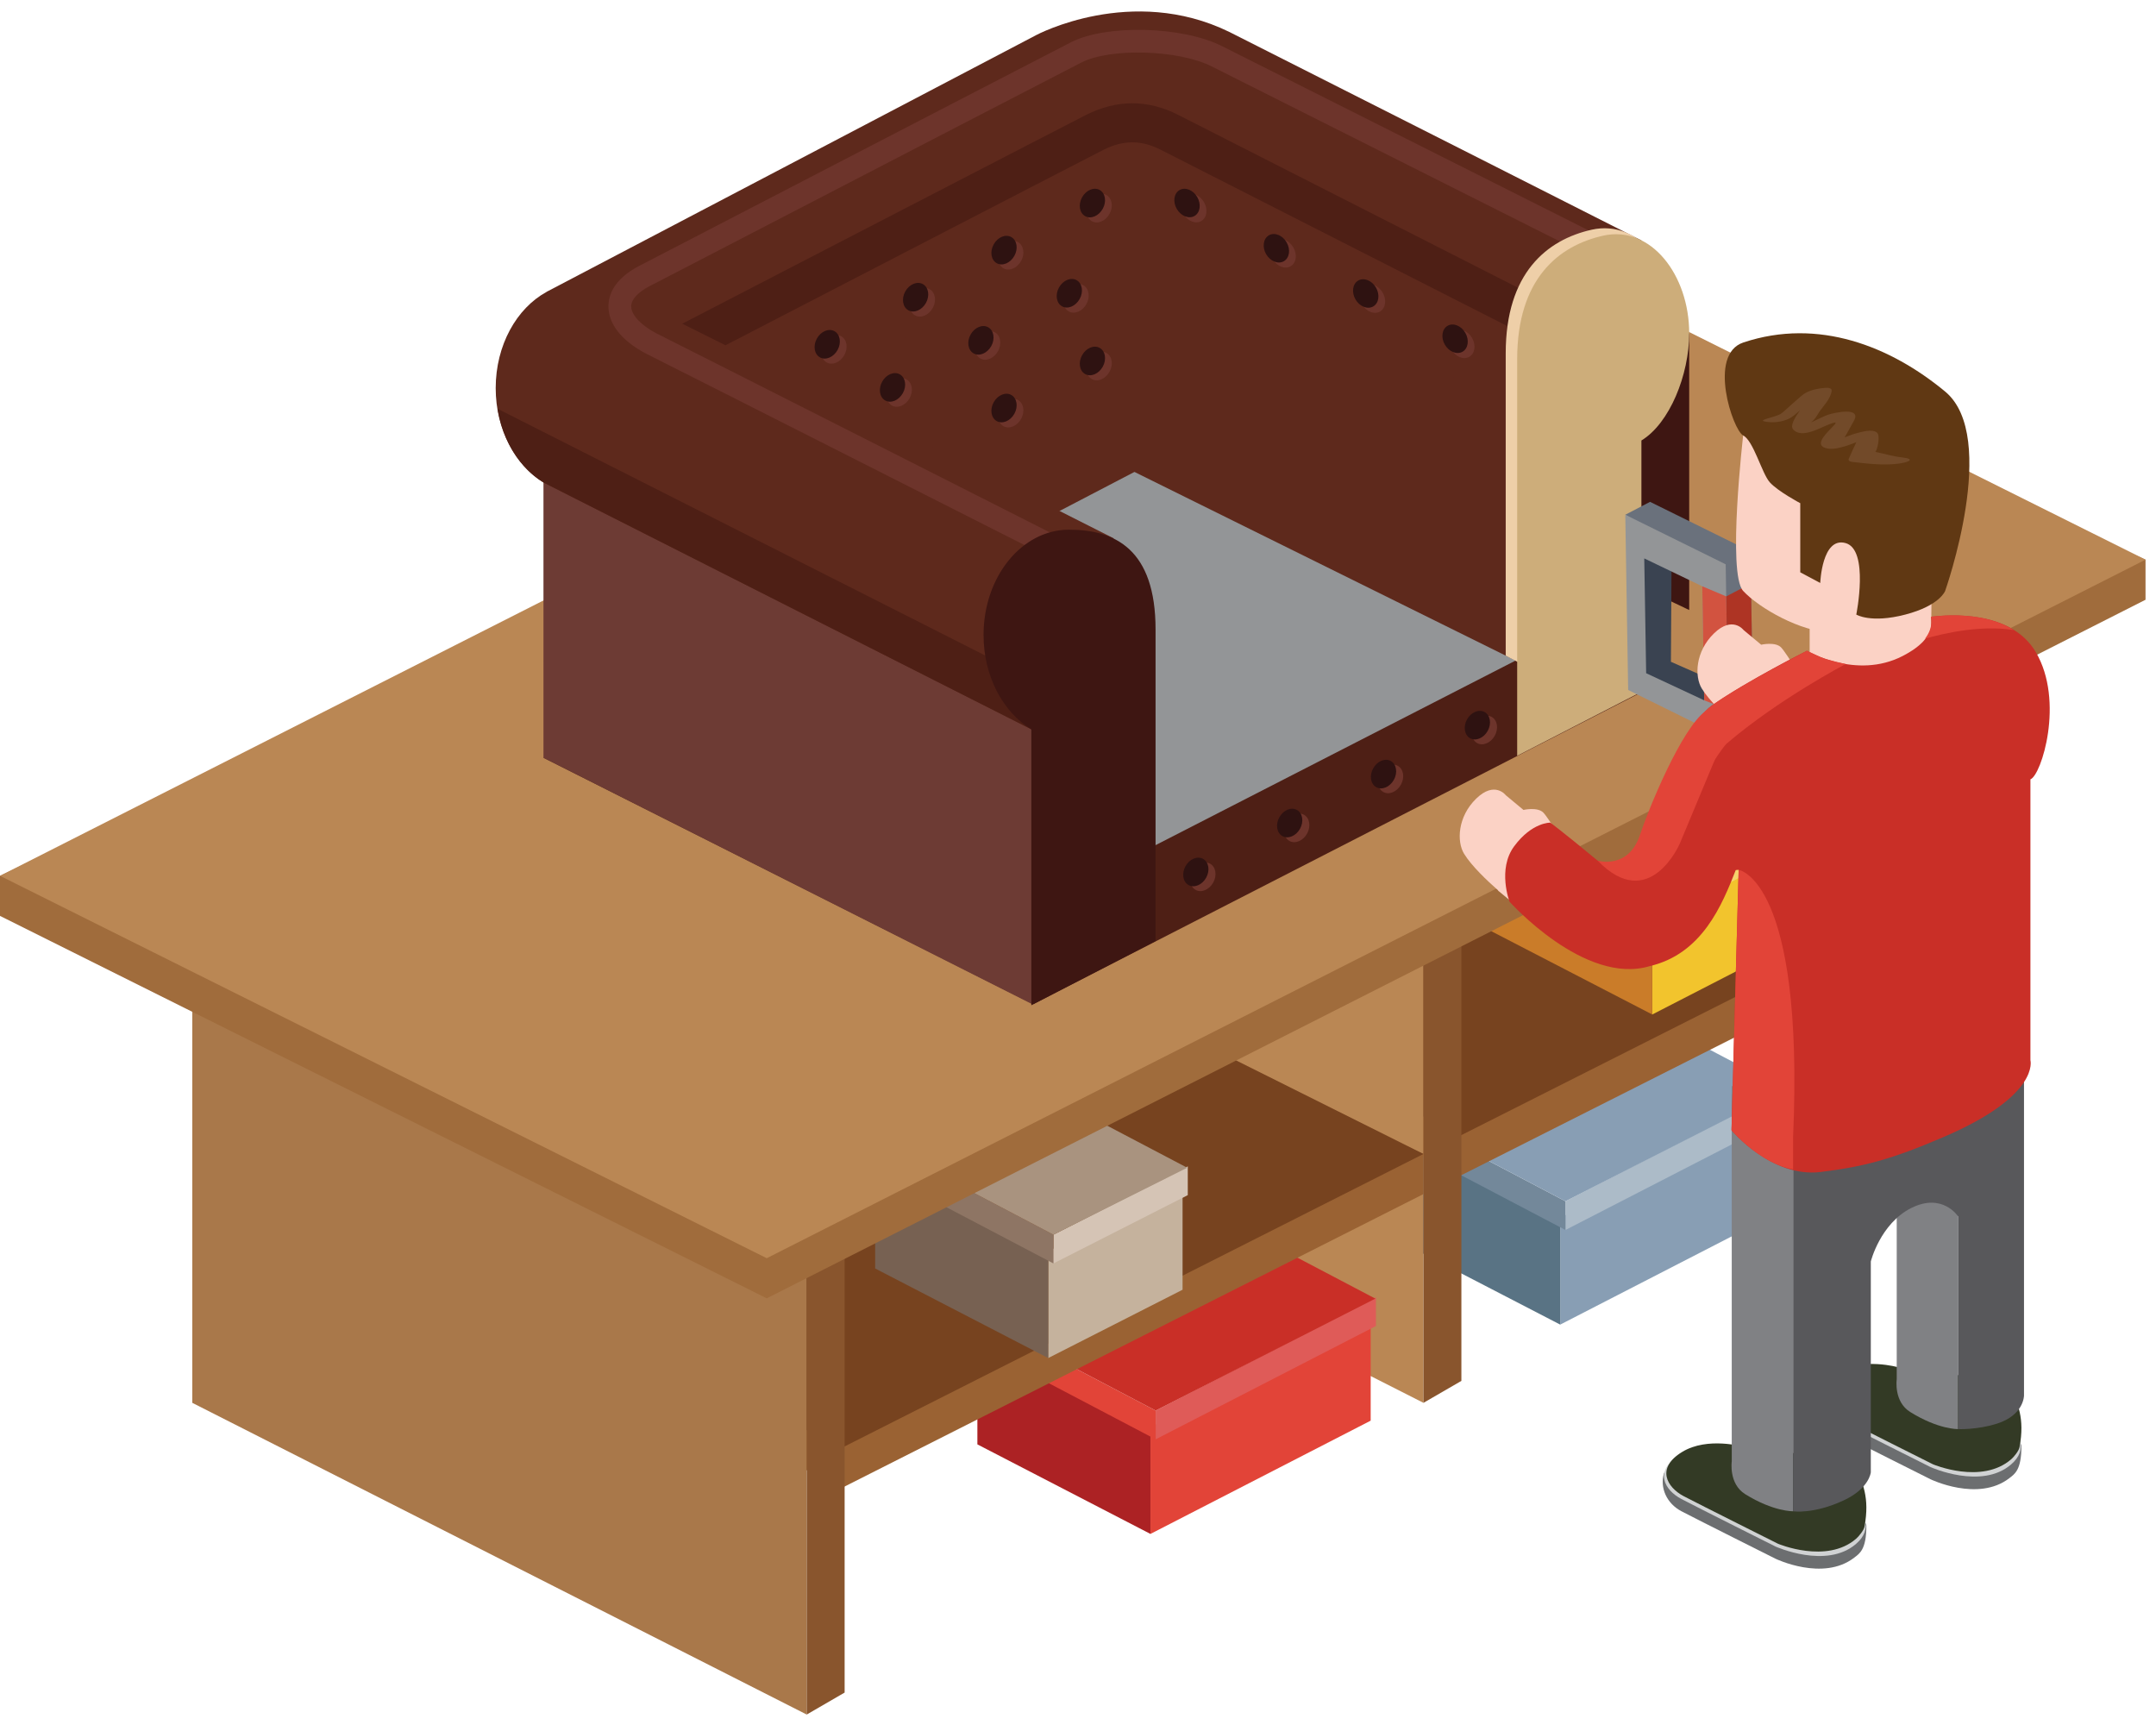
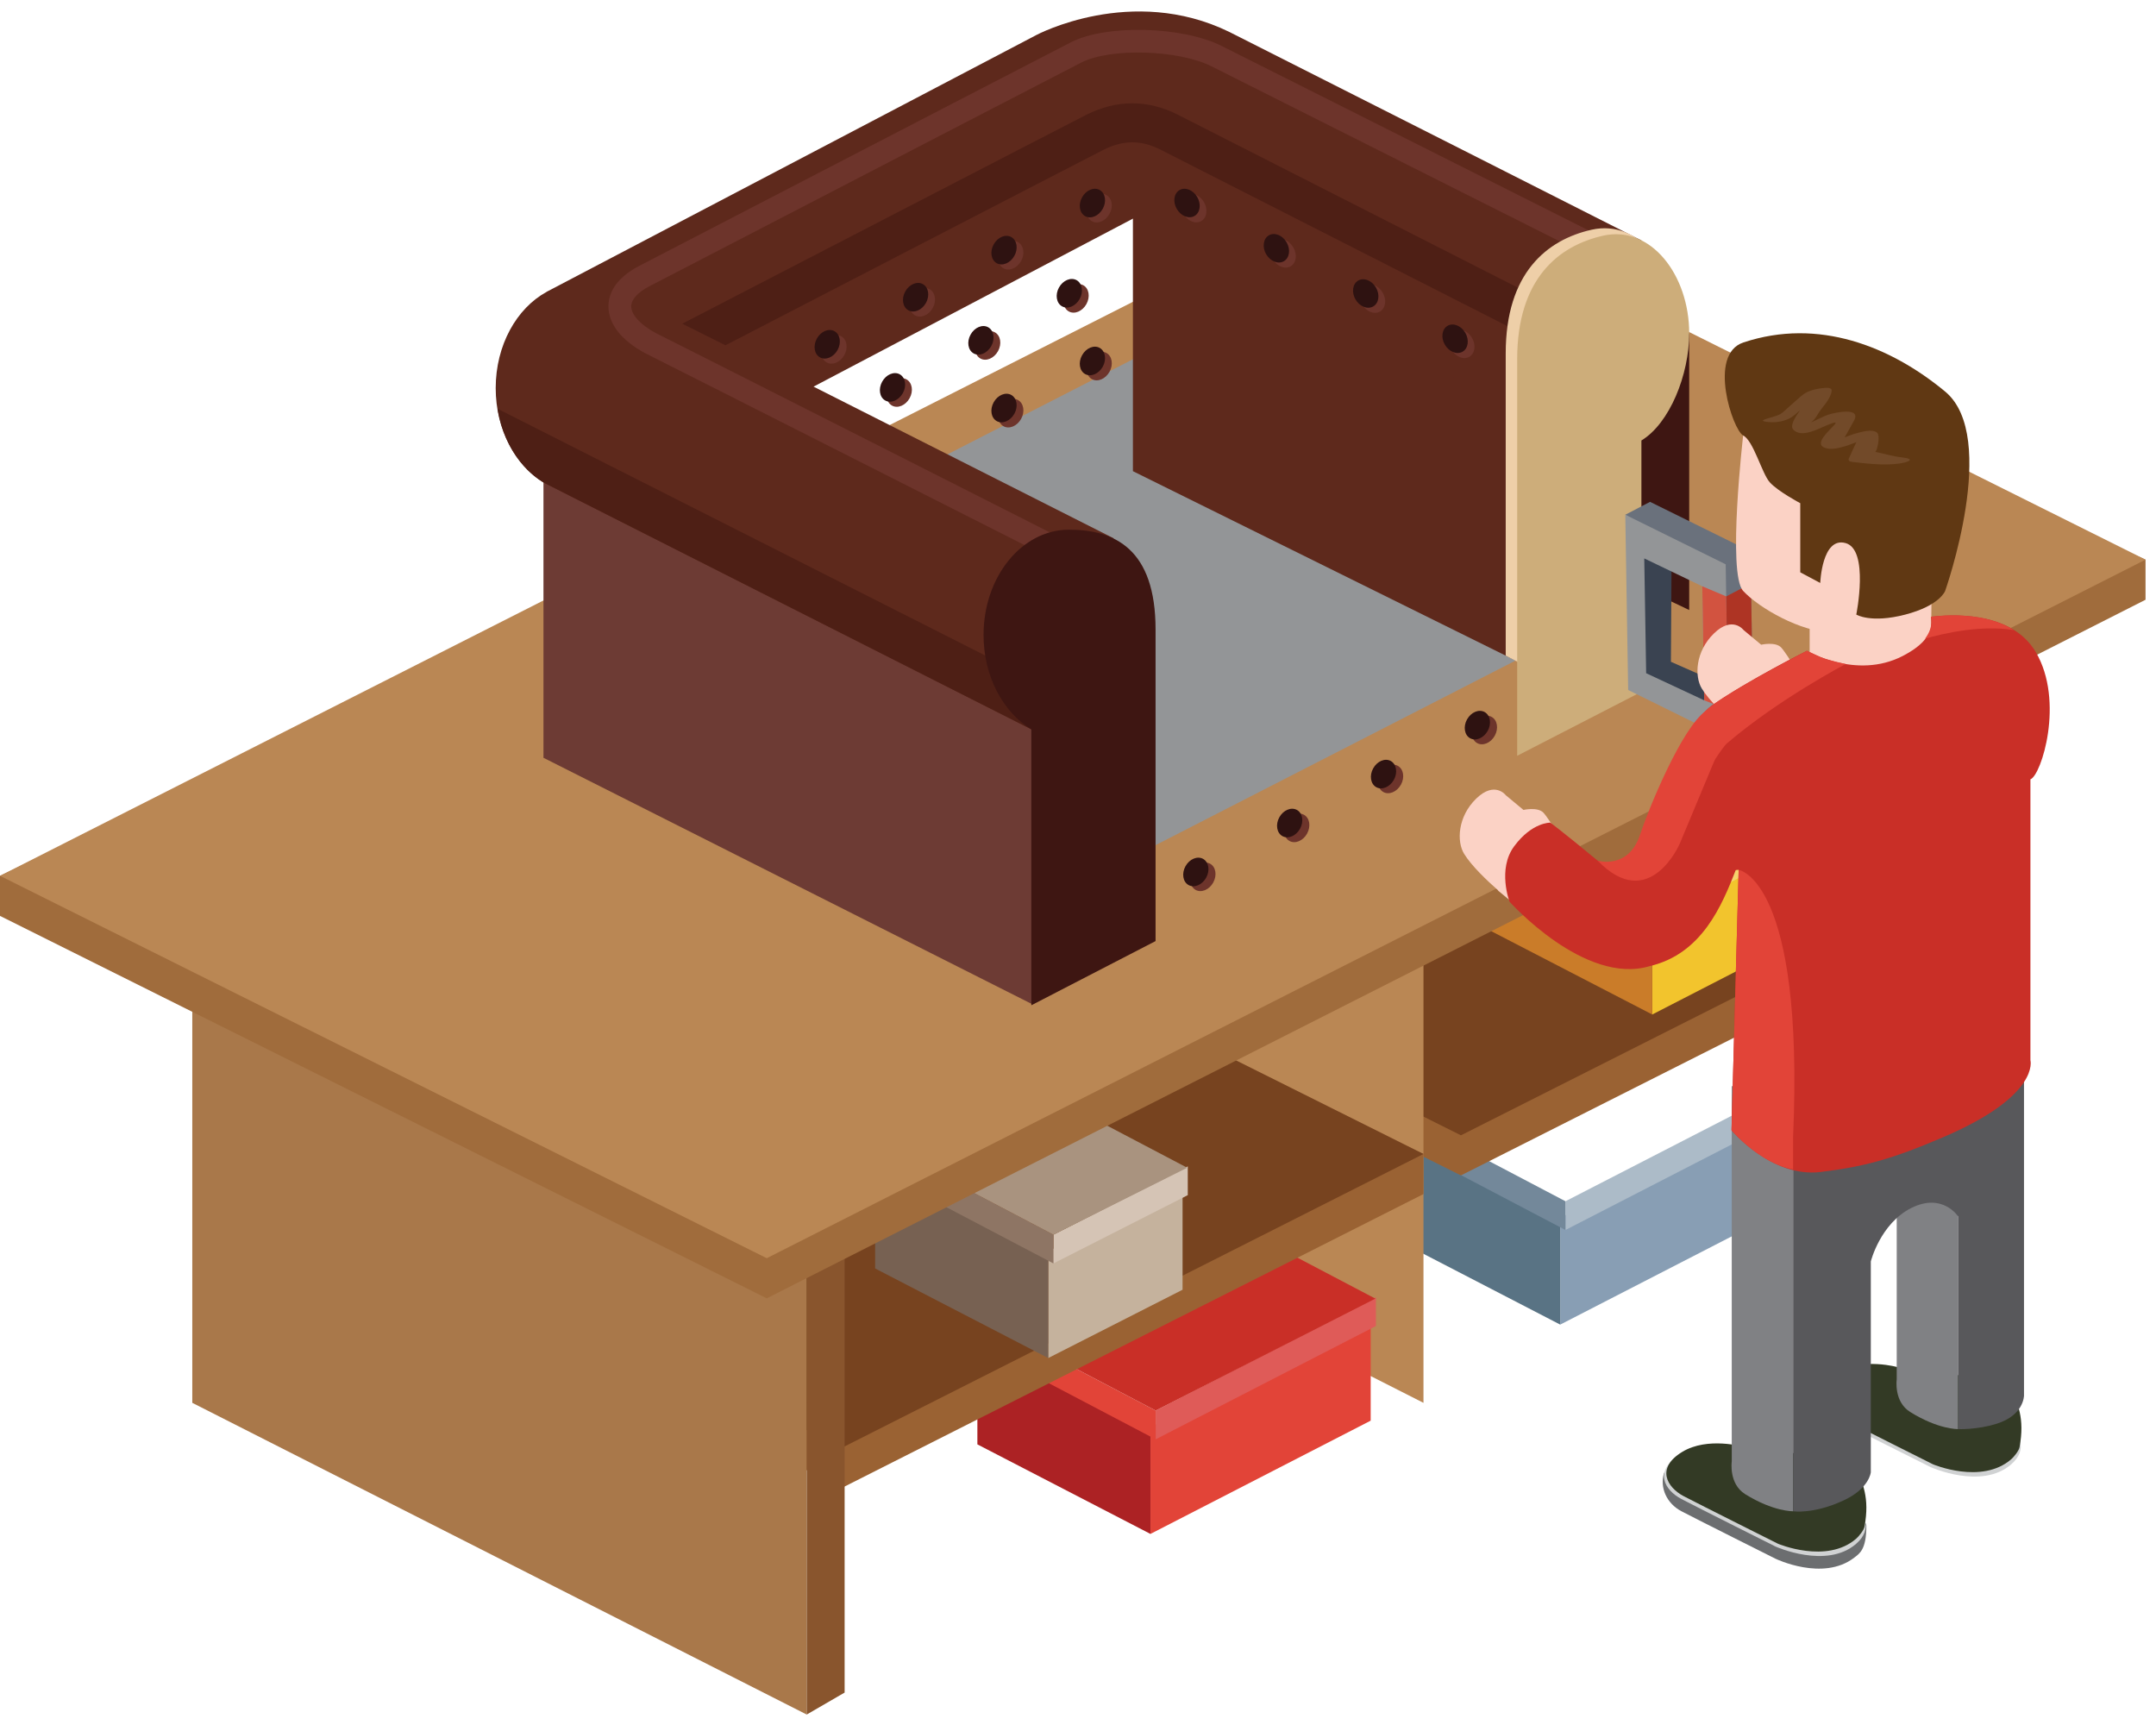
<svg xmlns="http://www.w3.org/2000/svg" width="170" height="136" viewBox="0 0 170 136">
  <g fill="none" fill-rule="evenodd">
    <path fill="#889EB4" d="M123.023 104.433l17.365-8.933v-8.416l-17.365 8.933z" />
    <path fill="#597384" d="M123.023 104.433l-13.646-7.063v-8.413l13.646 7.06z" />
    <path fill="#ACBBC8" d="M123.435 96.973L140.8 88.04v-2.266l-17.364 8.933z" />
    <path fill="#73889A" d="M123.435 96.973l-14.508-7.62v-2.269l14.508 7.623z" />
-     <path fill="#889EB4" d="M123.435 94.707l-14.508-7.623 17.324-8.824 14.504 7.62z" />
    <path fill="#BA8754" d="M107.66 63.396l48.448 24.574V44.267l-48.449-24.576z" />
    <path fill="#9A6233" d="M156.108 72.04l-40.913 20.63L74.26 72.24v-3.161l40.913-17.47 40.934 17.27z" />
    <path fill="#77431F" d="M156.108 68.878l-40.913 20.631L74.26 69.078l40.913-20.631z" />
    <path fill="#F2C42D" d="M130.28 79.983l17.367-8.933v-8.416l-17.367 8.933z" />
    <path fill="#CA7C29" d="M130.28 79.983L116.63 72.92v-8.413l13.649 7.06z" />
    <path fill="#F6D26D" d="M130.69 72.523l17.366-8.933v-2.266l-17.366 8.931z" />
    <path fill="#E9A529" d="M130.69 72.523l-14.506-7.621v-2.268l14.506 7.621z" />
    <path fill="#CA7C29" d="M130.69 70.255l-14.506-7.62 17.323-8.825 14.506 7.62z" />
    <path fill="#89552D" d="M159.094 86.237l-2.987 1.732V50.48h2.987z" />
    <path fill="#BA8754" d="M63.793 86.027l48.448 24.574V66.898L63.793 42.324z" />
-     <path fill="#89552D" d="M115.23 108.87l-2.989 1.73V73.114h2.989z" />
    <path fill="#E24438" d="M90.713 120.936l17.365-8.931v-8.416l-17.365 8.933z" />
    <path fill="#AC2224" d="M90.713 120.936l-13.647-7.061v-8.415l13.647 7.062z" />
    <path fill="#DF5B58" d="M91.123 113.478l17.365-8.934v-2.267l-17.365 8.933z" />
    <path fill="#E24438" d="M91.123 113.478l-14.506-7.621v-2.268l14.506 7.62z" />
    <path fill="#C92F27" d="M91.123 111.21l-14.506-7.621 17.323-8.825 14.506 7.62z" />
    <path fill="#9A6233" d="M112.242 94.14l-45.856 23.165-40.934-20.431v-3.161l45.855-20.005 40.935 17.271z" />
    <path fill="#77431F" d="M112.242 90.979l-45.856 23.164-40.934-20.43 45.855-23.167z" />
    <path fill="#A9784A" d="M15.162 110.6l48.448 24.576V91.472L15.162 66.898z" />
    <path fill="#89552D" d="M63.609 97.686v37.49l2.99-1.733V97.686z" />
    <path fill="#C5B29D" d="M82.652 107.07l10.593-5.387V93.27l-10.593 5.387z" />
    <path fill="#776152" d="M82.652 107.07l-13.647-7.063v-8.413l13.647 7.062z" />
    <path fill="#D5C4B5" d="M83.063 99.61l10.593-5.385v-2.268l-10.593 5.387z" />
    <path fill="#8E7564" d="M83.063 99.61l-14.507-7.621v-2.266l14.507 7.62z" />
    <path fill="#A9937F" d="M83.063 97.344l-14.507-7.621 10.549-5.279 14.507 7.621z" />
    <path fill="#A06C3C" d="M0 69.05v3.16l60.458 30.152 108.716-55.077v-3.161l-60.459-26.988z" />
    <path fill="#BA8754" d="M0 69.05l60.458 30.148 108.716-55.074-60.459-30.15z" />
-     <path fill="#4E1F15" d="M129.422 54.584L81.467 79.168 42.852 59.743l47.786-24.5z" />
    <path fill="#939597" d="M129.422 46.994L81.467 71.578 42.852 52.152l47.786-24.498z" />
-     <path fill="#5E291C" d="M124.043 19.174L80.59 41.826 53.898 27.655 87.523 8.137z" />
    <path fill="#6D3B34" d="M81.386 79.169L42.852 59.744V37.855l38.534 19.426z" />
    <path fill="#5E291C" d="M119.63 52.138L89.33 37.148v-26.3l30.298 19.403z" />
    <path d="M124.377 34.716l5.044-15.763S102.481 5.31 96.924 2.514c-7.706-3.759-15.2.243-15.2.243l-38.49 20.18c-.023.01-.044.023-.067.034l-.071.039.002.004c-2.361 1.288-4.012 4.197-4.012 7.584 0 3.27 1.54 6.089 3.768 7.442L81.321 57.5l6.497-15.056-23.67-11.962 25.42-13.37 34.81 17.604z" fill="#5E291C" />
    <path d="M80.225 52.965L39.233 32.227c.416 2.556 1.774 4.691 3.621 5.812l38.467 19.462 5.52-5.431-2.507-1.267-4.109 2.162zM57.203 27.222l-3.408-1.701C55.43 24.676 84.16 9.804 85.643 9.057c2.42-1.217 4.86-1.219 7.253-.002l31.554 16.05-1.396 2.742L91.5 11.797c-1.512-.77-2.934-.767-4.475.008-1.466.739-29.422 15.21-29.822 15.417" fill="#4E1F15" />
    <path d="M83.554 44.376c-.307-.155-30.67-15.53-32.648-16.513-1.904-1.01-2.938-2.33-2.93-3.723.005-.882.434-2.148 2.45-3.19L52 20.135C72.034 9.75 82.951 4.096 84.451 3.33c2.775-1.42 8.773-1.267 11.885.298l31.23 15.695-.806 1.603L95.53 5.23c-2.61-1.312-7.978-1.471-10.262-.302-1.497.765-12.41 6.417-32.44 16.8l-1.579.817c-.95.49-1.475 1.06-1.478 1.604-.004.664.746 1.477 1.955 2.118 1.965.976 32.332 16.354 32.638 16.509l-.81 1.6z" fill="#6D342B" />
    <path d="M84.29 41.76c-3.72 0-6.737 3.716-6.737 8.3 0 3.269 1.538 6.087 3.768 7.44v21.757l9.795-5.062V49.638c0-6.343-3.206-7.877-6.825-7.877M126.411 44.864l6.782 3.23v-21.82h-6.782z" fill="#3E1612" />
    <path d="M125.507 18.11c3.763-.842 6.782 3.11 6.782 7.694 0 3.269-1.54 7.103-3.768 8.454v17.88l-6.706 1.179-3.09-1.627V27.86c0-6.342 3.25-8.96 6.782-9.75" fill="#EECFA8" />
    <path d="M126.411 18.58c3.763-.842 6.782 3.11 6.782 7.694 0 3.269-1.539 7.103-3.768 8.454v19.815l-9.796 5.043V28.33c0-6.341 3.25-8.96 6.782-9.749" fill="#CDAD7A" />
    <path fill="#3A4351" d="M136.328 54.196l-4.576-2.02.057-9.168-2.626.567.252 9.689 4.457 2.722z" />
    <path fill="#6A717C" d="M138.023 43.472l.227 13.816-1.954 1.017-1.25-13.34-6.892-4.382 1.953-1.017z" />
    <path d="M134.375 55.213l-4.576-2.137-.15-9.051 4.575 2.199.15 8.99zm-5.995-.814l7.916 3.907-.226-13.816-7.917-3.908.227 13.817z" fill="#939597" />
    <path fill="#D25340" d="M134.224 46.224l1.888.796.147 8.935-1.884-.742z" />
    <path fill="#AE3424" d="M138.063 46l-1.951 1.02.147 8.935 1.952-1.017z" />
    <path d="M140.442 51.047c.456.476 1.982 3.064 1.982 3.064s-1.63.265-2.722 1.464c-.513.566-1.921 2.367-1.921 2.367s-.087-.074-.209-.173l-.704-.58c0-.009.005-.012.005-.018-.859-.754-2.1-1.931-2.682-2.878-.596-.97-.512-2.93.953-4.354 1.462-1.423 2.335-.267 2.335-.267l1.39 1.158s1.116-.258 1.573.217" fill="#FBD2C5" />
-     <path d="M149.507 109.184s-2.822-1.008-4.826.206c-.292.176-1.176.246-1.25.497-.348 1.15.226 2.391 1.365 2.99 1.322.695 7.429 3.751 7.429 3.751s3.74 1.812 6.202-.082c.428-.335.96-.635.96-2.512 0-.534-1.142-.75-1.853-1.074-1.91-.872-8.027-3.776-8.027-3.776" fill="#6C6E70" />
    <path d="M149.507 108.222s-2.822-1.012-4.826.207c-2.093 1.273-1.206 2.791.115 3.487 1.322.693 7.429 3.751 7.429 3.751s4.011 1.812 6.35-.21c1.34-1.154.87-2.585-1.041-3.46-1.91-.872-8.027-3.775-8.027-3.775" fill="#D0D2D3" />
    <path d="M149.698 107.803s-2.827-.816-4.833.4c-2.095 1.277-1.203 2.793.114 3.491 1.324.694 7.431 3.75 7.431 3.75s3.834 1.631 6.172-.394c.197-.17.6-.647.658-.954.431-2.328-.166-3.443-.685-4.718-1.91-.874-8.857-1.575-8.857-1.575" fill="#333A25" />
    <path d="M137.28 115.447s-2.818-1.012-4.823.207c-.292.176-1.177.249-1.252.495-.348 1.152.225 2.392 1.366 2.993 1.322.692 7.43 3.75 7.43 3.75s3.739 1.813 6.201-.084c.427-.33.96-.634.96-2.51 0-.533-1.143-.749-1.852-1.075-1.91-.873-8.03-3.776-8.03-3.776" fill="#6C6E70" />
    <path d="M137.28 114.486s-2.818-1.012-4.823.205c-2.096 1.274-1.207 2.792.114 3.486 1.322.695 7.43 3.753 7.43 3.753s4.013 1.814 6.35-.21c1.337-1.156.867-2.585-1.041-3.458-1.91-.874-8.03-3.776-8.03-3.776" fill="#D0D2D3" />
    <path d="M137.474 114.067s-2.83-.817-4.831.401c-2.096 1.274-1.208 2.792.112 3.489 1.324.693 7.431 3.749 7.431 3.749s3.833 1.63 6.17-.392c.197-.172.601-.648.659-.954.431-2.327-.17-3.444-.686-4.72-1.908-.872-8.855-1.573-8.855-1.573" fill="#333A25" />
    <path d="M136.548 85.613l4.837 3.065v30.47s-1.534.045-3.777-1.347c-1.312-.82-1.06-2.577-1.06-2.577v-29.61zM149.556 81.65l4.837 3.067v27.954s-1.534.045-3.775-1.35c-1.316-.82-1.062-2.575-1.062-2.575V81.65z" fill="#808184" />
    <path d="M137.448 34.33s-1.262 10.896 0 12.26c1.256 1.362 4.604 3.248 6.912 3.248 2.307 0 7.233-1.992 7.233-1.992V36.007s-11.528-6.6-14.145-1.676" fill="#FBD2C5" />
    <path d="M142.69 47.953v3.98s3.455 2.933 6.808 1.258c3.349-1.676 2.77-3.352 2.77-3.352l.04-3.25-9.618 1.364z" fill="#FBD2C5" />
    <path d="M147.513 85.613v.064l8.529-4.265v2.47l3.55-1.799v27.944s.002 1.54-2.133 2.214c-1.6.504-3.067.43-3.067.43V95.894s-1.225-1.883-3.676-.66l-.016.006c-2.448 1.237-3.187 4.215-3.187 4.215v16.621s-.105 1.266-2.135 2.213c-2.386 1.114-3.993.86-3.993.86V88.678l6.128-3.065z" fill="#58585B" />
    <path d="M160.523 51.413c-1.974-3.35-6.901-2.947-8.215-2.796-.205.025.768 1.533-2.289 3.105-3.668 1.888-7.541-.417-7.541-.417s-4.672 2.327-7.5 4.316c-2.83 1.99-4.239 11.507-4.239 11.507 1.767 1.568 4.53 1.628 6.354 1.45l-.564 20.531s3.135 3.777 7.042 3.29c3.36-.42 5.46-.943 9.679-2.754 7.653-3.281 6.848-6.057 6.848-6.057V61.444c.859-.309 2.705-6.159.425-10.031" fill="#C92F27" />
    <path d="M136.184 58.594c4.08-3.486 9.344-6.24 9.344-6.24s-1.488-.33-1.952-.537l-1.098-.513c-1.795.963-5.317 2.78-7.5 4.317-2.83 1.99-4.239 11.507-4.239 11.507 1.455 1.388.093-1.477 1.064-1.54 0 0 3.578-6.304 4.381-6.994M141.384 89.661c.896-20.32-4.291-21.081-4.291-21.081l-.564 20.529s2.223 2.626 4.855 3.08c.004-.13-.003-2.39 0-2.528" fill="#E24438" />
    <path d="M141.95 39.673v5.448l1.576.84s.132-3.67 2.002-3.143c1.872.528.84 5.636.84 5.636s1.143.708 3.862 0c2.724-.708 3.145-1.865 3.145-1.865s4.3-12.156 0-15.718c-4.298-3.56-9.989-5.84-15.91-3.87-2.835.938-.83 6.913-.017 7.33.816.418 1.468 2.976 2.093 3.687.629.712 2.41 1.655 2.41 1.655" fill="#603813" />
    <path d="M121.697 64.072c.456.475 1.982 3.065 1.982 3.065s-1.63.265-2.722 1.465c-.514.564-1.922 2.365-1.922 2.365s-.086-.074-.209-.17l-.705-.582c.003-.01.007-.013.007-.018-.86-.755-2.101-1.932-2.682-2.879-.597-.969-.512-2.93.952-4.354 1.464-1.423 2.334-.267 2.334-.267l1.393 1.158s1.115-.258 1.572.217" fill="#FBD2C5" />
    <path d="M151.787 50.355c1.44-.416 4.404-1.105 6.999-.679-2.308-1.455-5.465-1.172-6.478-1.06-.143.019.253.73-.521 1.739" fill="#E24438" />
    <path d="M133.386 58.555s-2.795 11.368-7.408 9.302c-3.01-2.489-3.74-2.999-3.74-2.999s-1.437-.039-2.844 1.86c-1.343 1.806-.369 4.369-.369 4.369s5.925 6.637 11.066 5.08c4.116-.972 5.686-4.782 6.797-7.636 1.113-2.852 1.248-5.513 1.248-5.513l-4.75-4.463z" fill="#C92F27" />
    <path d="M135.206 59.91l-2.755 6.601s-2.39 5.554-6.473 1.346c0 0 2.431.722 3.34-2.051.627-1.91 3.253-8.398 5.202-9.777 1.948-1.38.686 3.88.686 3.88" fill="#E24438" />
    <path d="M149.954 36.058c-.74-.078-1.392-.297-2.097-.433.12.025.46-1.274.133-1.526-.4-.31-1.253-.031-1.667.074-.295.082-.589.206-.879.306.036-.013.592-1.063.702-1.24.747-1.232-1.578-.682-1.969-.553-.29.098-.574.246-.852.371-.942.43-.374.292-.034-.327.34-.628 1.02-1.164 1.135-1.9.043-.26-.318-.266-.496-.253-.55.043-1.045.137-1.547.389-.398.205-1.739 1.544-2.014 1.69-.505.267-1.982.481-1.07.602.61.082 1.216.007 1.777-.257.208-.097.526-.36.852-.65-.42.598-.8 1.224-.536 1.51.57.63 1.714.084 2.327-.19 2.844-1.262-1.342 1.177.218 1.65.503.154 1.026.005 1.507-.129.322-.085.624-.224.932-.331-.018.007-.53 1.13-.603 1.31-.072.187.186.237.308.25 1.199.137 2.433.287 3.632.131.742-.1 1.404-.363.24-.494" fill="#724A29" />
    <path d="M95.663 69.58c-.317.571-.937.83-1.387.582-.45-.251-.56-.915-.245-1.486.316-.568.937-.828 1.387-.58.451.25.56.914.245 1.485M103.063 65.722c-.316.57-.938.83-1.388.581-.45-.251-.56-.915-.244-1.486.315-.568.936-.828 1.387-.58.45.25.56.914.245 1.485M110.463 61.863c-.317.57-.938.83-1.388.581-.45-.25-.56-.913-.244-1.484.315-.57.936-.83 1.387-.581.45.251.56.915.245 1.484M117.862 58.005c-.316.571-.937.83-1.387.582-.45-.251-.56-.915-.245-1.486.317-.569.937-.828 1.387-.58.451.25.56.914.245 1.484" fill="#6D342B" />
    <path d="M95.107 69.197c-.317.57-.937.83-1.388.582-.45-.25-.56-.914-.245-1.484.317-.57.937-.83 1.388-.582.45.252.56.916.245 1.484M102.507 65.34c-.317.569-.938.828-1.388.58-.45-.25-.56-.914-.245-1.484.316-.569.936-.828 1.388-.58.45.25.56.914.245 1.484M109.907 61.481c-.318.57-.938.83-1.388.582-.45-.25-.56-.916-.244-1.484.315-.57.935-.83 1.387-.582.45.25.56.915.245 1.484M117.306 57.622c-.317.57-.937.83-1.387.582-.45-.25-.56-.914-.245-1.484.316-.57.937-.83 1.387-.582.451.252.56.915.245 1.484" fill="#2E1211" />
    <path d="M87.486 16.862c-.318.57-.938.83-1.388.581-.45-.25-.56-.913-.244-1.484.315-.57.936-.83 1.387-.581.45.251.56.915.245 1.484M80.516 20.574c-.318.57-.938.83-1.388.582-.45-.25-.56-.916-.244-1.484.314-.57.935-.83 1.386-.582.45.25.56.915.246 1.484M73.545 24.285c-.317.57-.938.83-1.388.581-.45-.25-.56-.913-.244-1.484.316-.57.936-.83 1.387-.581.45.251.56.915.245 1.484M66.575 27.995c-.317.571-.938.83-1.388.582-.45-.25-.56-.913-.244-1.484.315-.57.936-.83 1.387-.581.45.251.56.915.245 1.483M93.322 16.876c.33.563.956.81 1.4.55.446-.257.54-.923.213-1.486-.326-.563-.953-.811-1.398-.552-.445.26-.54.925-.215 1.488M100.367 20.443c.33.564.955.81 1.4.551.446-.258.54-.925.213-1.486-.325-.566-.952-.812-1.397-.553-.446.258-.542.925-.216 1.488M107.413 24.01c.328.563.955.81 1.4.552.445-.26.54-.925.213-1.489-.328-.563-.954-.81-1.399-.552-.445.26-.54.927-.214 1.488M114.458 27.577c.328.563.955.81 1.4.552.445-.26.54-.925.212-1.488-.326-.563-.953-.811-1.398-.553-.445.26-.54.927-.214 1.489M87.486 29.311c-.318.57-.938.83-1.388.582-.45-.25-.56-.914-.244-1.484.315-.57.936-.83 1.387-.582.45.252.56.915.245 1.484M80.516 33.024c-.318.57-.938.83-1.388.581-.45-.25-.56-.915-.244-1.484.314-.57.935-.83 1.386-.581.45.25.56.915.246 1.484M85.664 23.974c-.317.57-.938.83-1.388.581-.45-.25-.56-.915-.244-1.483.315-.571.936-.83 1.387-.582.45.25.56.915.245 1.484M78.694 27.685c-.318.57-.938.83-1.388.581-.45-.25-.56-.915-.244-1.484.314-.57.935-.83 1.386-.581.45.25.56.915.246 1.484M71.723 31.395c-.317.57-.938.83-1.388.582-.45-.25-.56-.914-.244-1.484.316-.57.936-.83 1.387-.582.45.252.56.915.245 1.484" fill="#6D342B" />
    <path d="M86.953 16.46c-.317.571-.937.831-1.388.582-.45-.25-.56-.915-.244-1.484.316-.57.936-.83 1.387-.581.45.25.56.915.245 1.484M79.983 20.171c-.318.571-.937.83-1.388.582-.45-.25-.56-.915-.244-1.484.315-.57.935-.83 1.386-.581.45.25.561.915.246 1.483M73.012 23.882c-.317.57-.937.83-1.388.582-.45-.25-.56-.914-.244-1.484.317-.57.936-.83 1.387-.582.45.252.56.915.245 1.484M66.042 27.595c-.317.57-.937.83-1.388.581-.45-.25-.56-.915-.244-1.484.316-.57.936-.83 1.387-.581.45.25.56.915.245 1.484M92.79 16.473c.329.564.955.81 1.4.553.445-.258.54-.925.213-1.489-.327-.563-.953-.81-1.398-.552-.445.26-.541.927-.216 1.488M99.834 20.04c.33.564.955.811 1.401.553.445-.257.54-.927.213-1.488-.326-.563-.952-.811-1.397-.553-.446.26-.542.927-.217 1.489M106.88 23.607c.329.565.955.81 1.4.552.445-.258.541-.923.214-1.488-.329-.564-.954-.811-1.4-.552-.444.26-.54.926-.214 1.488M113.926 27.174c.328.564.954.81 1.4.553.444-.258.54-.925.212-1.489-.327-.563-.953-.81-1.398-.551-.445.258-.54.926-.214 1.487M86.953 28.91c-.317.57-.937.83-1.388.582-.45-.25-.56-.915-.244-1.484.316-.57.936-.83 1.387-.582.45.25.56.916.245 1.484M79.983 32.62c-.318.572-.937.831-1.388.582-.45-.25-.56-.915-.244-1.484.315-.57.935-.83 1.386-.581.45.25.561.915.246 1.484M85.132 23.571c-.318.57-.938.83-1.388.582-.45-.25-.56-.914-.245-1.484.316-.57.936-.83 1.388-.582.45.252.56.916.245 1.484M78.162 27.284c-.319.57-.938.83-1.388.581-.45-.25-.56-.915-.245-1.484.315-.57.935-.83 1.387-.581.45.25.56.915.246 1.484M71.19 30.994c-.317.57-.937.83-1.387.582-.45-.25-.56-.914-.245-1.484.317-.57.936-.83 1.388-.582.45.252.56.916.245 1.484" fill="#2E1211" />
  </g>
</svg>